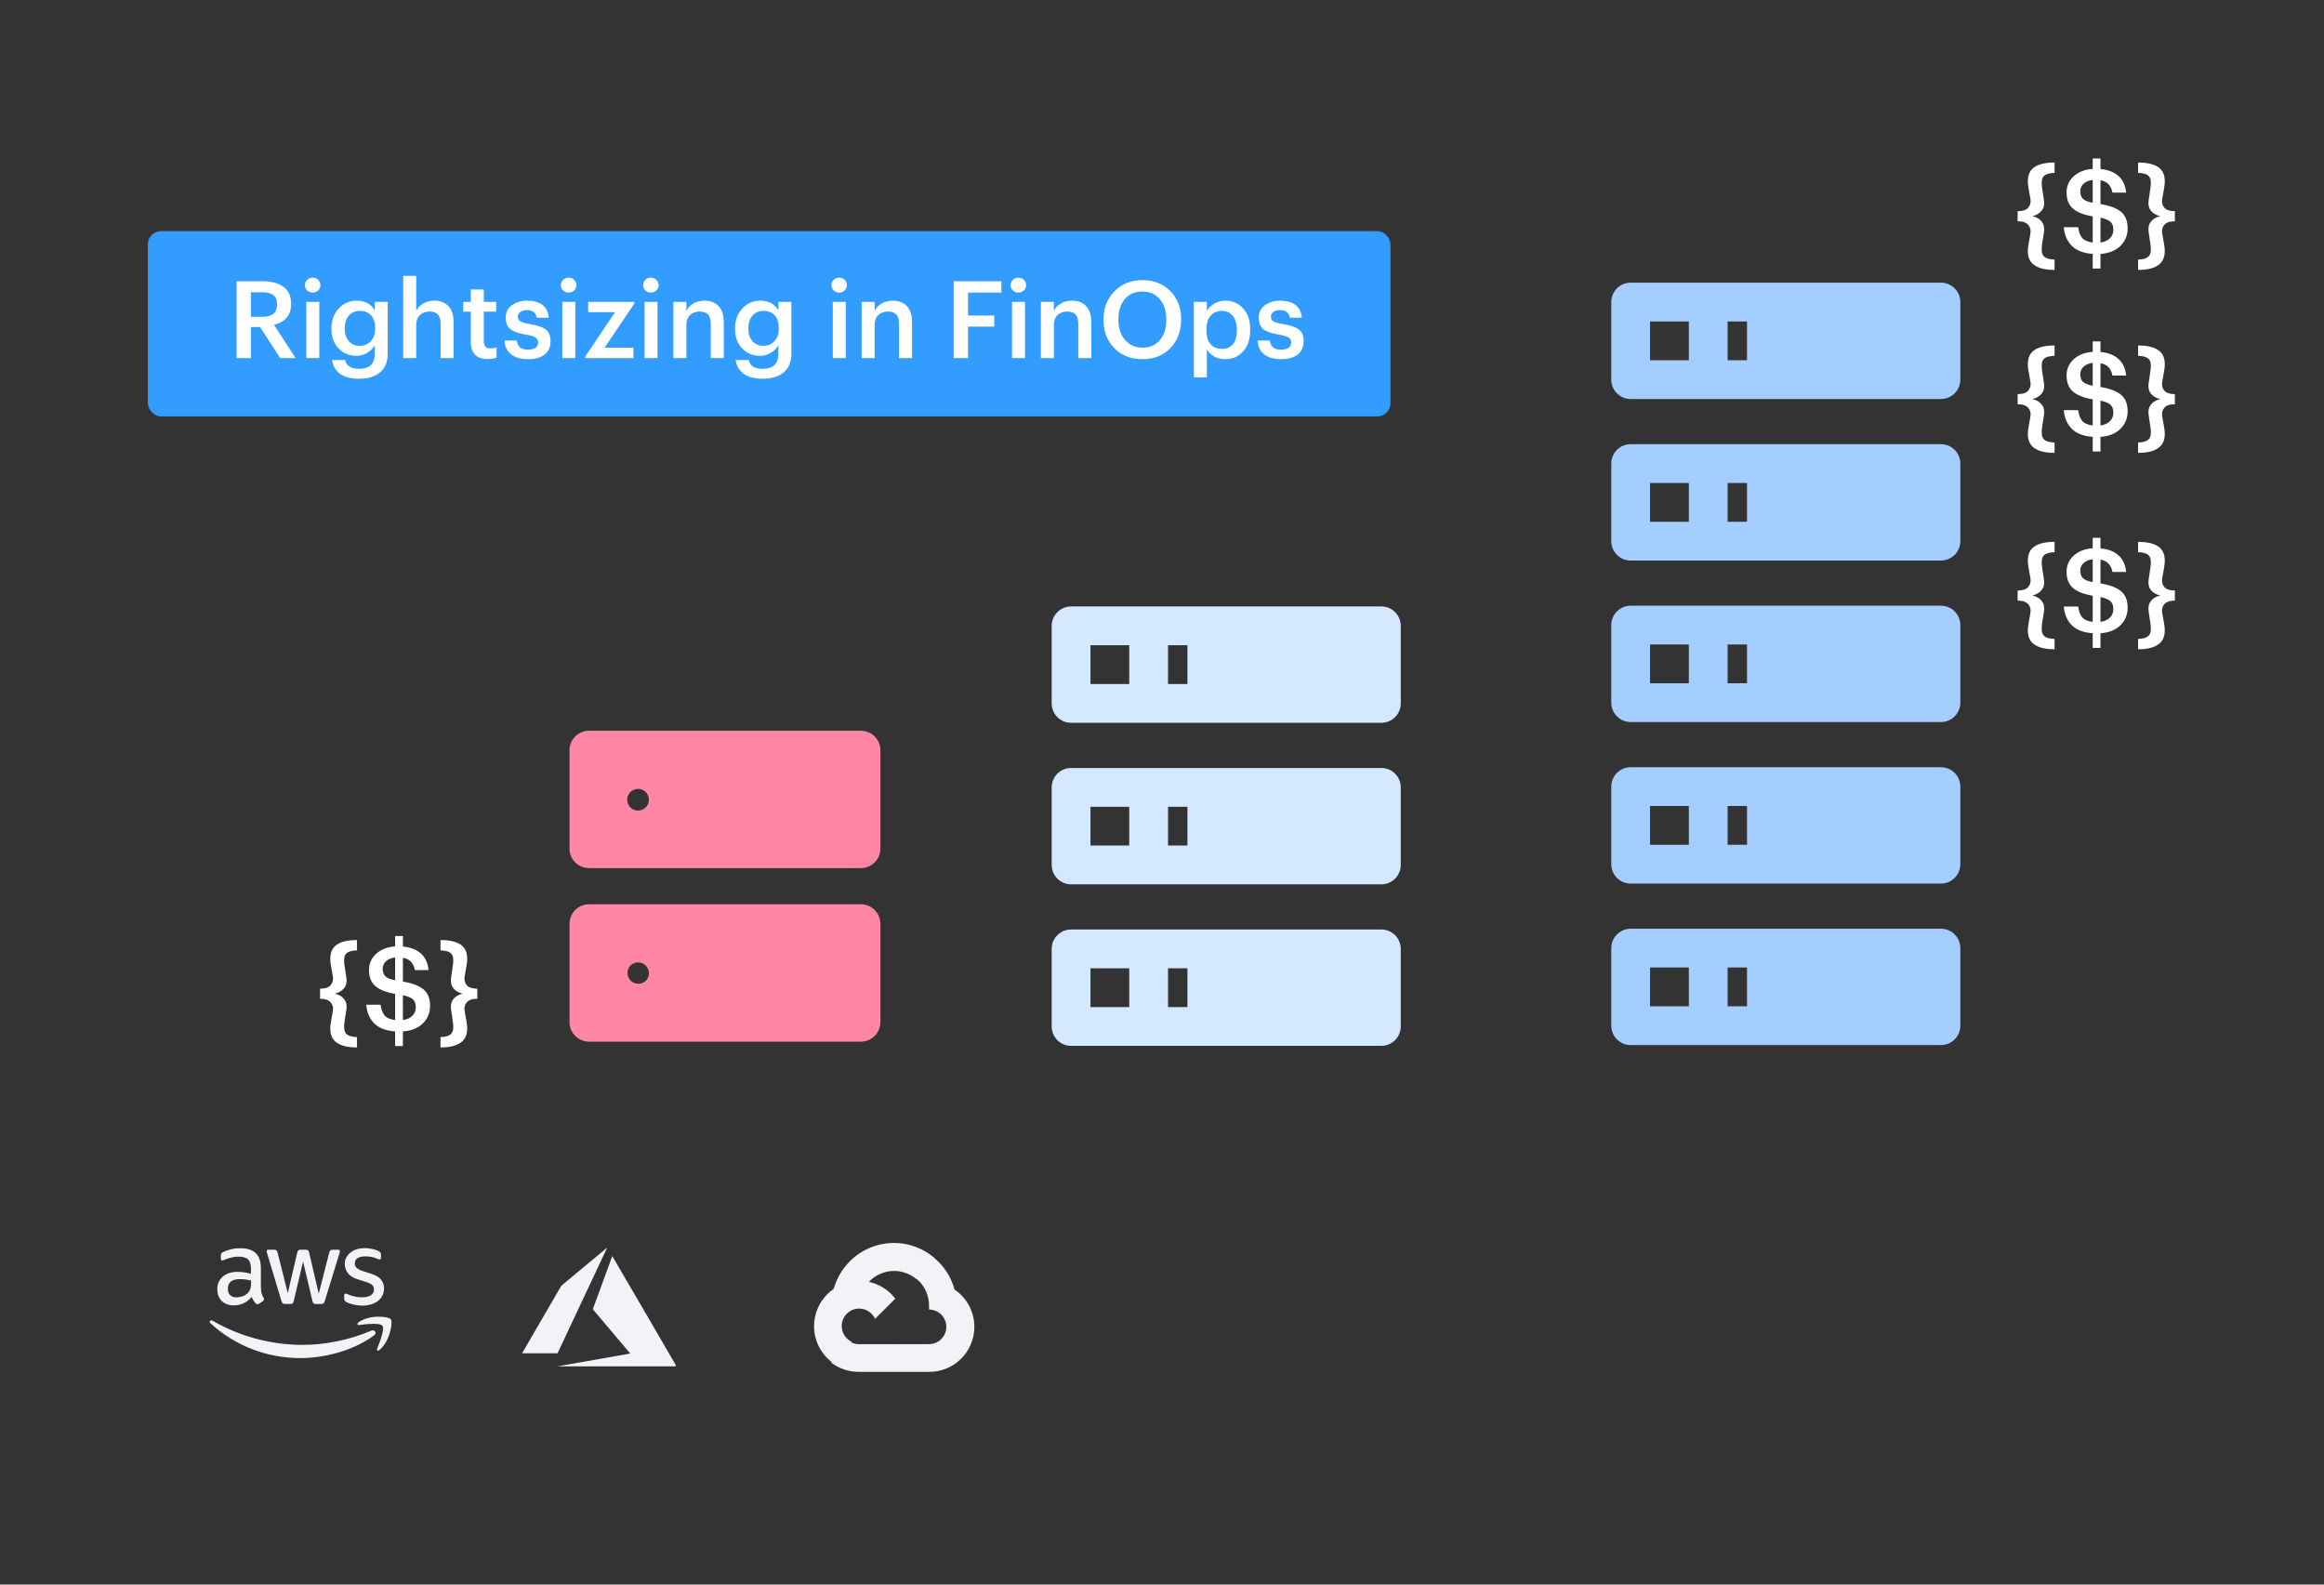
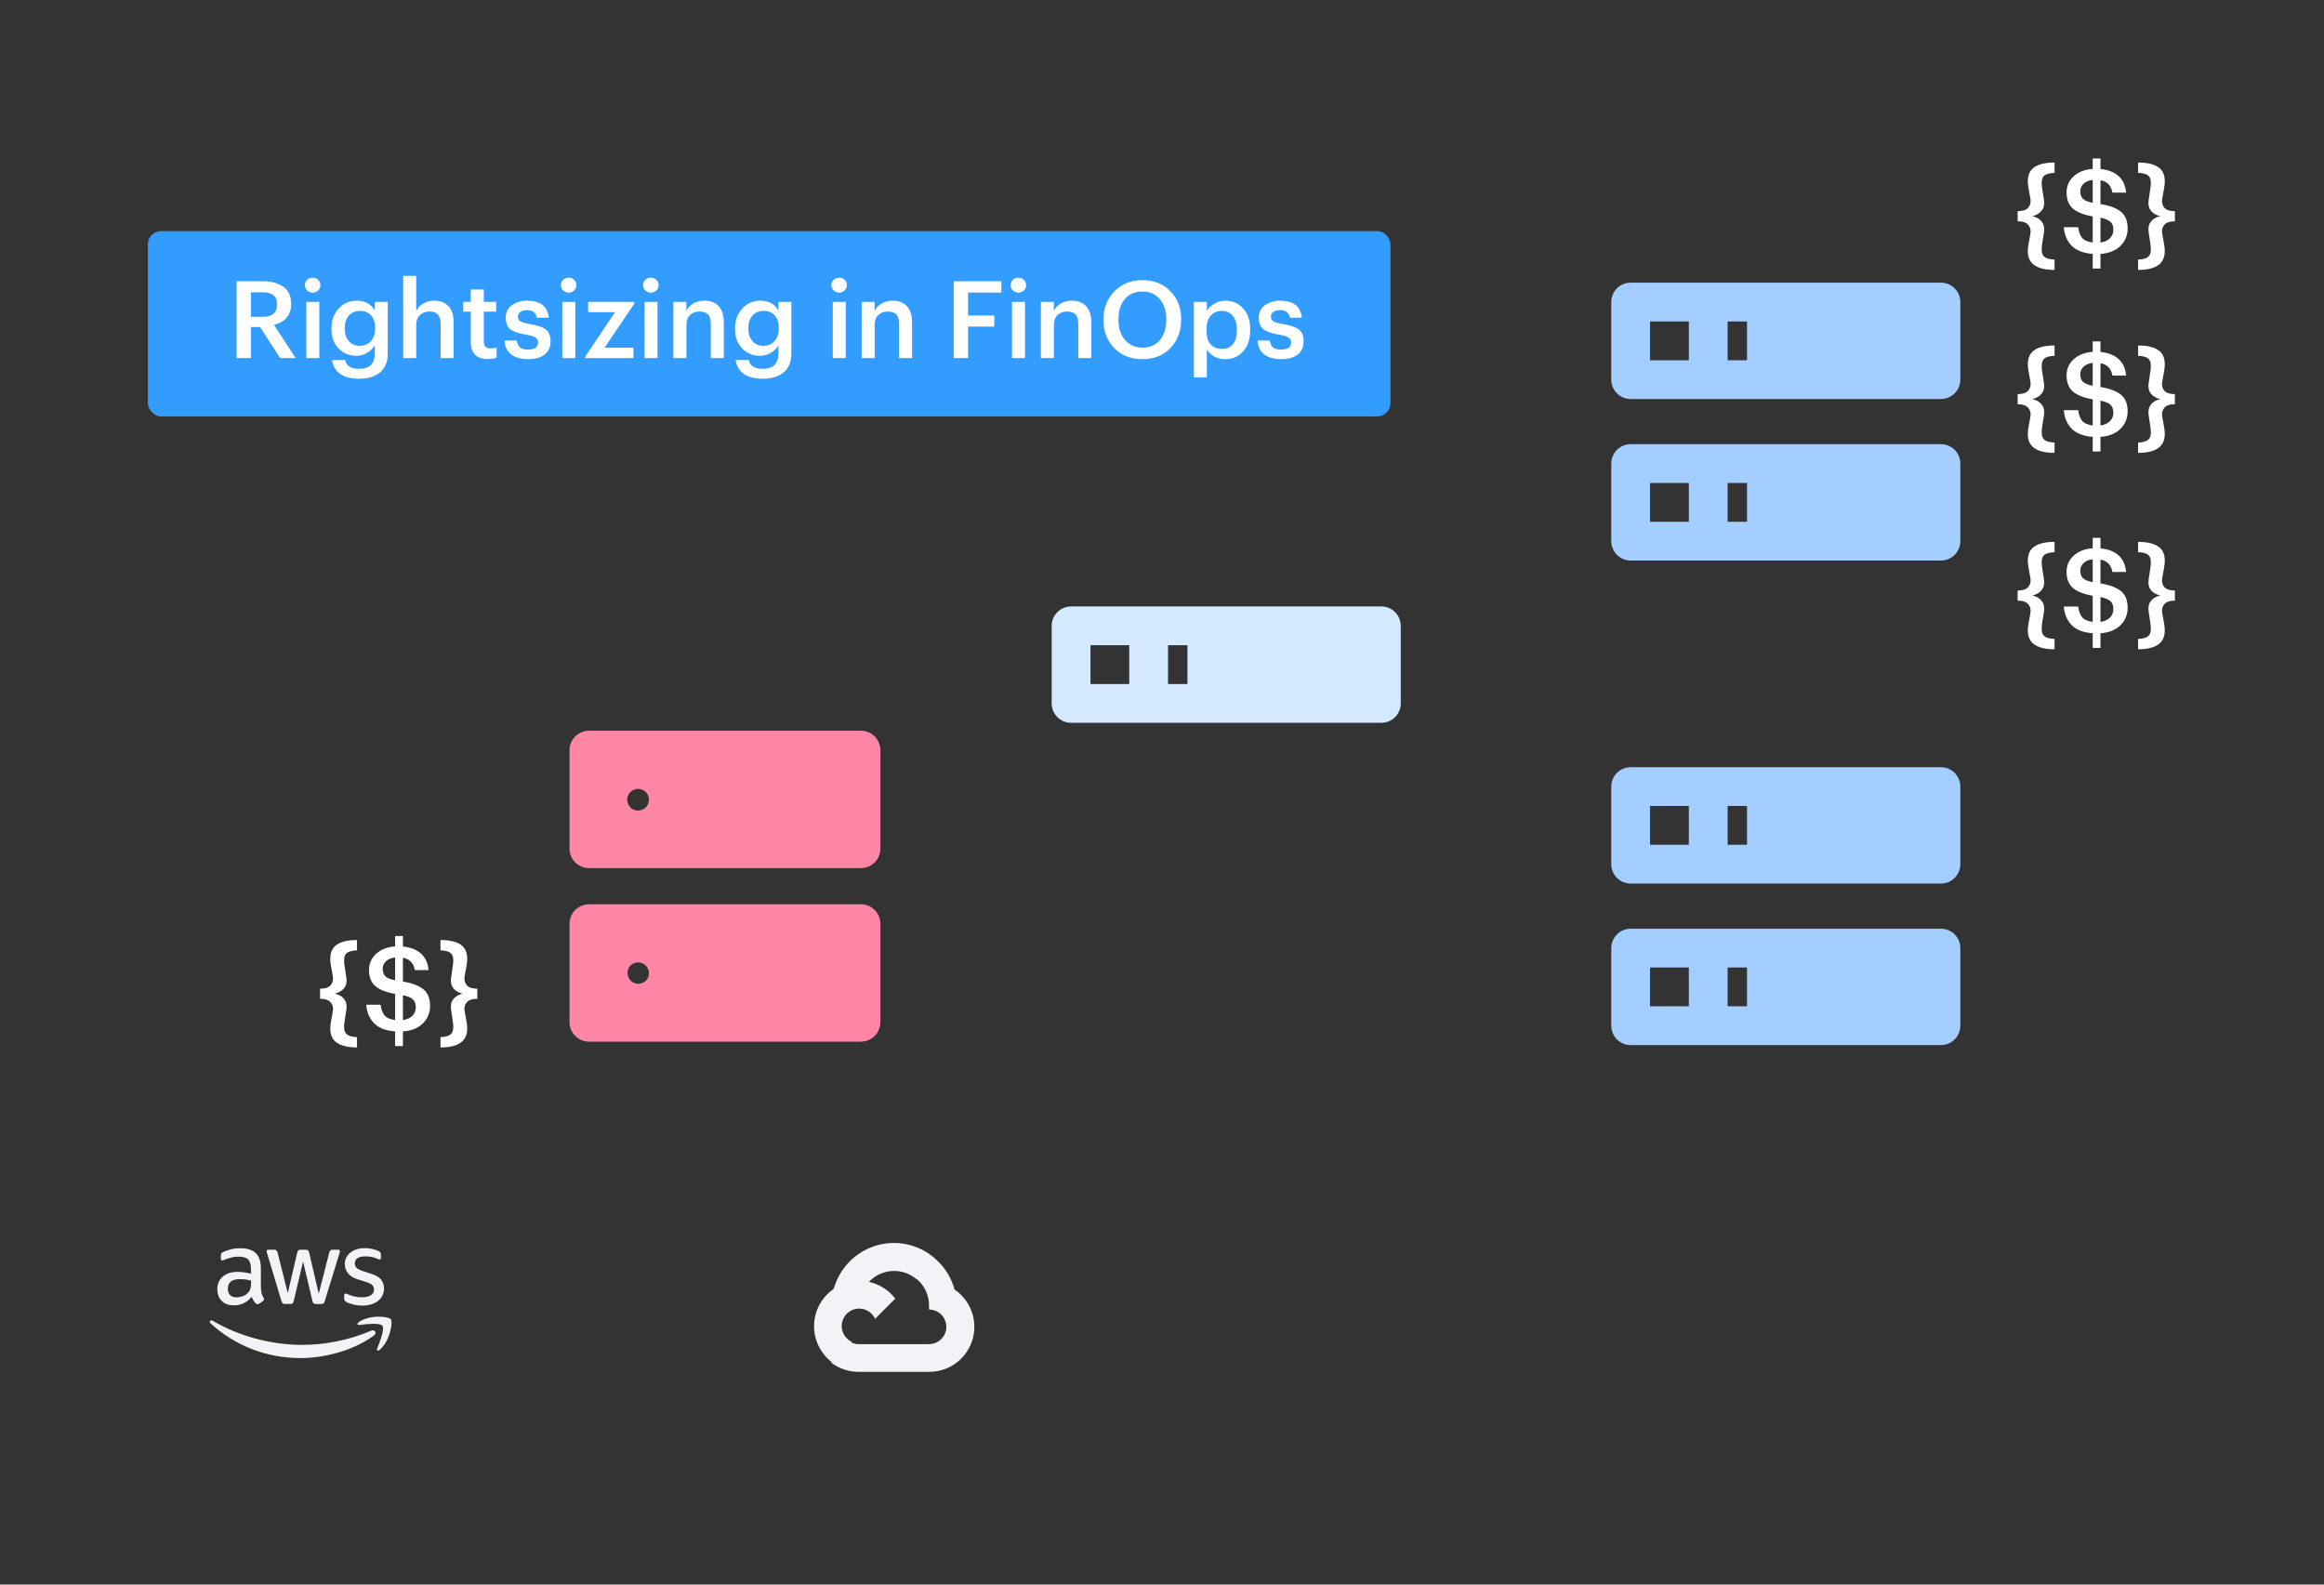
<svg xmlns="http://www.w3.org/2000/svg" width="440" height="300" viewBox="0 0 440 300" fill="none">
  <rect x="0" y="0" width="440" height="300" fill="#333333" stroke="none" />
  <path fill-rule="evenodd" clip-rule="evenodd" d="M111.52 171.201C110.54 171.201 109.6 171.59 108.907 172.283C108.214 172.976 107.824 173.916 107.824 174.897V193.513C107.824 195.556 109.478 197.209 111.52 197.209H162.99C163.475 197.209 163.956 197.114 164.404 196.928C164.853 196.742 165.26 196.47 165.603 196.127C165.947 195.784 166.219 195.376 166.404 194.928C166.59 194.479 166.686 193.999 166.686 193.513V174.897C166.686 174.411 166.59 173.931 166.404 173.482C166.219 173.034 165.947 172.626 165.603 172.283C165.26 171.94 164.853 171.668 164.404 171.482C163.956 171.296 163.475 171.201 162.99 171.201H111.52ZM122.381 185.574C122.722 185.166 122.891 184.642 122.854 184.112C122.816 183.581 122.575 183.086 122.18 182.731C121.785 182.375 121.267 182.186 120.736 182.204C120.204 182.223 119.701 182.446 119.331 182.828L119.304 182.858C118.952 183.264 118.775 183.792 118.808 184.328C118.841 184.864 119.084 185.366 119.483 185.726C119.882 186.085 120.406 186.274 120.942 186.252C121.479 186.23 121.986 185.998 122.353 185.607L122.381 185.574ZM111.52 138.348C110.54 138.348 109.6 138.737 108.907 139.43C108.214 140.123 107.824 141.063 107.824 142.044V160.66C107.824 162.703 109.478 164.356 111.52 164.356H162.99C163.475 164.356 163.956 164.261 164.404 164.075C164.853 163.889 165.26 163.617 165.603 163.274C165.947 162.931 166.219 162.523 166.404 162.075C166.59 161.626 166.686 161.146 166.686 160.66V142.044C166.686 141.558 166.59 141.078 166.404 140.629C166.219 140.181 165.947 139.773 165.603 139.43C165.26 139.087 164.853 138.815 164.404 138.629C163.956 138.443 163.475 138.348 162.99 138.348H111.52ZM122.381 152.721C122.722 152.313 122.891 151.789 122.854 151.259C122.816 150.728 122.575 150.233 122.18 149.878C121.785 149.522 121.267 149.333 120.736 149.351C120.204 149.37 119.701 149.593 119.331 149.975L119.304 150.005C119.116 150.204 118.971 150.439 118.876 150.695C118.78 150.951 118.737 151.223 118.748 151.496C118.759 151.769 118.825 152.037 118.941 152.285C119.058 152.532 119.222 152.754 119.425 152.937C119.628 153.12 119.866 153.26 120.124 153.35C120.382 153.44 120.655 153.478 120.928 153.461C121.2 153.444 121.467 153.372 121.712 153.251C121.957 153.13 122.175 152.96 122.353 152.754L122.381 152.721Z" fill="#FF87A5" />
-   <path d="M202.786 175.975H261.532C262.506 175.975 263.44 176.361 264.129 177.05C264.817 177.739 265.204 178.672 265.204 179.646V194.333C265.204 195.307 264.817 196.241 264.129 196.929C263.44 197.618 262.506 198.005 261.532 198.005H202.786C201.812 198.005 200.878 197.618 200.19 196.929C199.501 196.241 199.114 195.307 199.114 194.333V179.646C199.114 178.672 199.501 177.739 200.19 177.05C200.878 176.361 201.812 175.975 202.786 175.975ZM221.144 190.661H224.816V183.318H221.144V190.661ZM206.458 183.318V190.661H213.801V183.318H206.458Z" fill="#D4E8FF" />
-   <path d="M202.786 145.396H261.532C262.506 145.396 263.44 145.783 264.129 146.472C264.817 147.16 265.204 148.094 265.204 149.068V163.755C265.204 164.729 264.817 165.662 264.129 166.351C263.44 167.04 262.506 167.426 261.532 167.426H202.786C201.812 167.426 200.878 167.04 200.19 166.351C199.501 165.662 199.114 164.729 199.114 163.755V149.068C199.114 148.094 199.501 147.16 200.19 146.472C200.878 145.783 201.812 145.396 202.786 145.396ZM221.144 160.083H224.816V152.74H221.144V160.083ZM206.458 152.74V160.083H213.801V152.74H206.458Z" fill="#D4E8FF" />
  <path d="M202.786 114.816H261.532C262.506 114.816 263.44 115.203 264.129 115.892C264.817 116.58 265.204 117.514 265.204 118.488V133.175C265.204 134.148 264.817 135.082 264.129 135.771C263.44 136.46 262.506 136.846 261.532 136.846H202.786C201.812 136.846 200.878 136.46 200.19 135.771C199.501 135.082 199.114 134.148 199.114 133.175V118.488C199.114 117.514 199.501 116.58 200.19 115.892C200.878 115.203 201.812 114.816 202.786 114.816ZM221.144 129.503H224.816V122.16H221.144V129.503ZM206.458 122.16V129.503H213.801V122.16H206.458Z" fill="#D4E8FF" />
  <path d="M308.731 175.83H367.478C368.451 175.83 369.385 176.217 370.074 176.905C370.763 177.594 371.149 178.528 371.149 179.502V194.188C371.149 195.162 370.763 196.096 370.074 196.785C369.385 197.473 368.451 197.86 367.478 197.86H308.731C307.757 197.86 306.824 197.473 306.135 196.785C305.446 196.096 305.06 195.162 305.06 194.188V179.502C305.06 178.528 305.446 177.594 306.135 176.905C306.824 176.217 307.757 175.83 308.731 175.83ZM327.09 190.517H330.761V183.173H327.09V190.517ZM312.403 183.173V190.517H319.746V183.173H312.403Z" fill="#A4CEFF" />
  <path d="M308.731 145.252H367.478C368.451 145.252 369.385 145.639 370.074 146.327C370.763 147.016 371.149 147.95 371.149 148.924V163.61C371.149 164.584 370.763 165.518 370.074 166.206C369.385 166.895 368.451 167.282 367.478 167.282H308.731C307.757 167.282 306.824 166.895 306.135 166.206C305.446 165.518 305.06 164.584 305.06 163.61V148.924C305.06 147.95 305.446 147.016 306.135 146.327C306.824 145.639 307.757 145.252 308.731 145.252ZM327.09 159.939H330.761V152.595H327.09V159.939ZM312.403 152.595V159.939H319.746V152.595H312.403Z" fill="#A4CEFF" />
-   <path d="M308.731 114.674H367.478C368.451 114.674 369.385 115.061 370.074 115.749C370.763 116.438 371.149 117.372 371.149 118.345V133.032C371.149 134.006 370.763 134.94 370.074 135.628C369.385 136.317 368.451 136.704 367.478 136.704H308.731C307.757 136.704 306.824 136.317 306.135 135.628C305.446 134.94 305.06 134.006 305.06 133.032V118.345C305.06 117.372 305.446 116.438 306.135 115.749C306.824 115.061 307.757 114.674 308.731 114.674ZM327.09 129.36H330.761V122.017H327.09V129.36ZM312.403 122.017V129.36H319.746V122.017H312.403Z" fill="#A4CEFF" />
  <path d="M308.731 84.094H367.478C368.451 84.094 369.385 84.481 370.074 85.169C370.763 85.858 371.149 86.792 371.149 87.765V102.452C371.149 103.426 370.763 104.36 370.074 105.048C369.385 105.737 368.451 106.124 367.478 106.124H308.731C307.757 106.124 306.824 105.737 306.135 105.048C305.446 104.36 305.06 103.426 305.06 102.452V87.765C305.06 86.792 305.446 85.858 306.135 85.169C306.824 84.481 307.757 84.094 308.731 84.094ZM327.09 98.78H330.761V91.437H327.09V98.78ZM312.403 91.437V98.78H319.746V91.437H312.403Z" fill="#A4CEFF" />
  <path d="M308.731 53.516H367.478C368.451 53.516 369.385 53.903 370.074 54.591C370.763 55.28 371.149 56.214 371.149 57.187V71.874C371.149 72.848 370.763 73.782 370.074 74.47C369.385 75.159 368.451 75.546 367.478 75.546H308.731C307.757 75.546 306.824 75.159 306.135 74.47C305.446 73.782 305.06 72.848 305.06 71.874V57.187C305.06 56.214 305.446 55.28 306.135 54.591C306.824 53.903 307.757 53.516 308.731 53.516ZM327.09 68.202H330.761V60.859H327.09V68.202ZM312.403 60.859V68.202H319.746V60.859H312.403Z" fill="#A4CEFF" />
  <g clip-path="url(#clip0_7429_2229)">
    <path d="M49.415 243.861C49.415 244.289 49.461 244.636 49.541 244.891C49.633 245.146 49.747 245.424 49.907 245.725C49.964 245.817 49.987 245.91 49.987 245.991C49.987 246.107 49.919 246.222 49.77 246.338L49.049 246.824C48.946 246.894 48.843 246.929 48.751 246.929C48.637 246.929 48.522 246.871 48.408 246.766C48.248 246.593 48.11 246.408 47.996 246.222C47.882 246.026 47.767 245.806 47.641 245.539C46.748 246.604 45.627 247.137 44.276 247.137C43.315 247.137 42.548 246.859 41.987 246.303C41.427 245.748 41.141 245.007 41.141 244.081C41.141 243.097 41.484 242.298 42.182 241.696C42.88 241.094 43.807 240.793 44.986 240.793C45.375 240.793 45.776 240.827 46.199 240.885C46.623 240.943 47.057 241.036 47.515 241.14V240.295C47.515 239.415 47.332 238.801 46.977 238.443C46.611 238.084 45.993 237.91 45.112 237.91C44.711 237.91 44.299 237.956 43.876 238.061C43.452 238.165 43.04 238.292 42.64 238.454C42.457 238.535 42.319 238.581 42.239 238.605C42.159 238.628 42.102 238.639 42.056 238.639C41.896 238.639 41.816 238.524 41.816 238.28V237.713C41.816 237.528 41.839 237.389 41.896 237.308C41.953 237.227 42.056 237.146 42.216 237.065C42.617 236.856 43.098 236.683 43.658 236.544C44.219 236.393 44.814 236.324 45.444 236.324C46.806 236.324 47.801 236.637 48.442 237.262C49.072 237.887 49.392 238.836 49.392 240.11V243.861H49.415ZM44.769 245.62C45.146 245.62 45.535 245.551 45.947 245.412C46.359 245.273 46.726 245.018 47.035 244.671C47.218 244.451 47.355 244.208 47.424 243.93C47.492 243.652 47.538 243.317 47.538 242.923V242.437C47.206 242.356 46.852 242.286 46.485 242.24C46.119 242.194 45.764 242.17 45.41 242.17C44.643 242.17 44.082 242.321 43.704 242.633C43.327 242.946 43.143 243.386 43.143 243.965C43.143 244.509 43.281 244.914 43.567 245.192C43.842 245.481 44.242 245.62 44.769 245.62ZM53.959 246.871C53.753 246.871 53.615 246.836 53.524 246.755C53.432 246.685 53.352 246.523 53.283 246.303L50.594 237.354C50.525 237.123 50.491 236.972 50.491 236.891C50.491 236.706 50.582 236.602 50.766 236.602H51.887C52.105 236.602 52.253 236.637 52.334 236.718C52.425 236.787 52.494 236.949 52.562 237.169L54.485 244.833L56.27 237.169C56.328 236.938 56.396 236.787 56.488 236.718C56.579 236.648 56.74 236.602 56.946 236.602H57.861C58.079 236.602 58.227 236.637 58.319 236.718C58.411 236.787 58.491 236.949 58.536 237.169L60.345 244.926L62.325 237.169C62.393 236.938 62.473 236.787 62.553 236.718C62.645 236.648 62.794 236.602 63 236.602H64.064C64.247 236.602 64.35 236.694 64.35 236.891C64.35 236.949 64.339 237.007 64.327 237.076C64.316 237.146 64.293 237.239 64.247 237.366L61.489 246.315C61.42 246.547 61.34 246.697 61.249 246.766C61.157 246.836 61.008 246.882 60.814 246.882H59.83C59.612 246.882 59.464 246.848 59.372 246.766C59.28 246.685 59.2 246.535 59.154 246.303L57.38 238.836L55.618 246.292C55.561 246.523 55.492 246.674 55.401 246.755C55.309 246.836 55.149 246.871 54.943 246.871H53.959ZM68.665 247.183C68.07 247.183 67.475 247.114 66.903 246.975C66.33 246.836 65.884 246.685 65.586 246.512C65.403 246.408 65.277 246.292 65.232 246.188C65.186 246.083 65.163 245.968 65.163 245.863V245.273C65.163 245.03 65.254 244.914 65.426 244.914C65.495 244.914 65.563 244.926 65.632 244.949C65.701 244.972 65.804 245.018 65.918 245.065C66.307 245.238 66.731 245.377 67.177 245.47C67.635 245.562 68.081 245.609 68.539 245.609C69.26 245.609 69.821 245.481 70.21 245.227C70.599 244.972 70.805 244.602 70.805 244.127C70.805 243.803 70.702 243.536 70.496 243.317C70.29 243.097 69.901 242.9 69.34 242.715L67.681 242.194C66.845 241.927 66.227 241.534 65.85 241.013C65.472 240.503 65.277 239.936 65.277 239.334C65.277 238.848 65.38 238.419 65.586 238.049C65.792 237.678 66.067 237.354 66.41 237.1C66.754 236.833 67.143 236.637 67.601 236.498C68.058 236.359 68.539 236.301 69.043 236.301C69.294 236.301 69.558 236.312 69.809 236.347C70.073 236.382 70.313 236.428 70.553 236.474C70.782 236.532 71 236.59 71.206 236.66C71.412 236.729 71.572 236.799 71.686 236.868C71.847 236.961 71.961 237.053 72.03 237.157C72.098 237.25 72.133 237.377 72.133 237.54V238.084C72.133 238.327 72.041 238.454 71.869 238.454C71.778 238.454 71.629 238.408 71.434 238.315C70.782 238.014 70.05 237.864 69.237 237.864C68.585 237.864 68.07 237.968 67.715 238.188C67.36 238.408 67.177 238.744 67.177 239.218C67.177 239.542 67.292 239.82 67.52 240.04C67.749 240.26 68.173 240.48 68.779 240.677L70.404 241.198C71.228 241.464 71.824 241.835 72.178 242.309C72.533 242.784 72.705 243.328 72.705 243.93C72.705 244.428 72.602 244.879 72.407 245.273C72.201 245.667 71.927 246.014 71.572 246.292C71.217 246.581 70.794 246.79 70.302 246.94C69.787 247.102 69.249 247.183 68.665 247.183Z" fill="#F2F3F7" />
    <path fill-rule="evenodd" clip-rule="evenodd" d="M70.828 252.812C67.063 255.625 61.592 257.118 56.888 257.118C50.296 257.118 44.356 254.653 39.87 250.554C39.515 250.23 39.836 249.79 40.259 250.045C45.112 252.893 51.097 254.618 57.289 254.618C61.466 254.618 66.055 253.738 70.279 251.932C70.908 251.642 71.446 252.349 70.828 252.812Z" fill="#F2F3F7" />
    <path fill-rule="evenodd" clip-rule="evenodd" d="M72.395 251.005C71.915 250.38 69.214 250.704 67.989 250.855C67.623 250.901 67.566 250.577 67.898 250.334C70.049 248.806 73.586 249.245 73.998 249.755C74.41 250.276 73.883 253.853 71.869 255.567C71.56 255.833 71.262 255.694 71.4 255.347C71.858 254.2 72.876 251.619 72.395 251.005Z" fill="#F2F3F7" />
  </g>
  <g clip-path="url(#clip1_7429_2229)">
-     <path d="M112.373 257.483C116.129 256.824 119.231 256.279 119.266 256.272L119.331 256.258L115.785 252.073C113.835 249.771 112.239 247.878 112.239 247.868C112.239 247.847 115.901 237.841 115.921 237.806C115.928 237.794 118.42 242.063 121.962 248.154C125.277 253.857 128.011 258.558 128.036 258.602L128.082 258.683L116.813 258.681L105.544 258.68L112.373 257.483ZM98.849 256.206C98.849 256.2 100.519 253.322 102.562 249.81L106.274 243.425L110.601 239.822C112.981 237.84 114.935 236.216 114.943 236.213C114.95 236.21 114.919 236.288 114.873 236.387C114.827 236.485 112.713 240.985 110.175 246.387L105.56 256.209L102.204 256.213C100.359 256.215 98.849 256.212 98.849 256.206Z" fill="#F2F3F7" />
-   </g>
+     </g>
  <path d="M173.398 242.101H174.322L176.958 239.444L177.087 238.315C172.182 233.95 164.695 234.421 160.365 239.367C159.162 240.739 158.29 242.374 157.813 244.143C158.107 244.022 158.432 244.002 158.738 244.088L164.009 243.211C164.009 243.211 164.277 242.763 164.417 242.79C166.761 240.194 170.707 239.891 173.416 242.101H173.398Z" fill="#F2F3F7" />
  <path d="M180.728 244.143C180.125 241.923 178.889 239.927 177.169 238.402L173.49 242.082C175.043 243.352 175.929 245.266 175.891 247.273V247.927C177.699 247.927 179.166 249.394 179.166 251.203C179.166 253.012 177.699 254.479 175.891 254.479H169.34L168.687 255.142V259.072L169.34 259.726H175.891C180.594 259.762 184.438 255.977 184.474 251.272C184.496 248.414 183.089 245.741 180.728 244.143Z" fill="#F2F3F7" />
  <path d="M162.64 259.727H169.302V254.486H162.64C162.165 254.486 161.697 254.385 161.264 254.191L160.329 254.477L157.644 257.098L157.41 258.017C158.915 259.136 160.752 259.736 162.64 259.727Z" fill="#F2F3F7" />
  <path d="M162.661 242.502C157.918 242.529 154.098 246.393 154.125 251.132C154.142 253.777 155.377 256.268 157.478 257.88L161.307 254.055C159.646 253.305 158.907 251.351 159.657 249.691C160.407 248.032 162.363 247.294 164.024 248.043C164.756 248.373 165.342 248.96 165.674 249.691L169.503 245.866C167.875 243.736 165.342 242.491 162.661 242.502Z" fill="#F2F3F7" />
  <rect x="28" y="43.756" width="235.253" height="35.08" rx="2.482" fill="#339CFF" />
  <path d="M44.796 67.795V53.24H49.682C51.351 53.24 52.674 53.593 53.651 54.299C54.628 55.004 55.117 56.076 55.117 57.515V57.596C55.117 59.646 54.038 60.948 51.88 61.505L55.972 67.795H53.041L49.234 61.912H47.504V67.795H44.796ZM47.504 59.978H49.682C51.527 59.978 52.45 59.205 52.45 57.657V57.576C52.45 56.775 52.213 56.205 51.738 55.866C51.276 55.513 50.591 55.337 49.682 55.337H47.504V59.978ZM57.993 67.795V57.148H60.456V67.795H57.993ZM60.232 54.991C59.947 55.262 59.601 55.398 59.194 55.398C58.787 55.398 58.441 55.262 58.156 54.991C57.871 54.719 57.728 54.387 57.728 53.993C57.728 53.586 57.871 53.247 58.156 52.975C58.441 52.704 58.787 52.568 59.194 52.568C59.601 52.568 59.947 52.704 60.232 52.975C60.517 53.247 60.659 53.586 60.659 53.993C60.659 54.387 60.517 54.719 60.232 54.991ZM67.998 71.703C66.41 71.703 65.195 71.384 64.354 70.747C63.512 70.109 63.017 69.247 62.868 68.161H65.351C65.568 69.274 66.444 69.831 67.977 69.831C69.959 69.831 70.949 68.874 70.949 66.96V65.393C70.637 65.936 70.162 66.404 69.524 66.797C68.9 67.177 68.215 67.367 67.468 67.367C66.111 67.367 64.985 66.899 64.089 65.963C63.194 65.026 62.746 63.805 62.746 62.299V62.156C62.746 60.663 63.2 59.422 64.109 58.431C65.019 57.427 66.159 56.925 67.529 56.925C69.104 56.925 70.244 57.542 70.949 58.777V57.148H73.412V67.001C73.399 68.534 72.91 69.702 71.947 70.502C70.997 71.303 69.68 71.703 67.998 71.703ZM68.079 65.474C68.948 65.474 69.653 65.183 70.196 64.599C70.752 64.015 71.031 63.221 71.031 62.217V62.075C71.031 61.071 70.773 60.283 70.257 59.713C69.742 59.143 69.043 58.858 68.16 58.858C67.265 58.858 66.559 59.157 66.043 59.754C65.528 60.351 65.27 61.138 65.27 62.115V62.278C65.27 63.242 65.534 64.015 66.064 64.599C66.593 65.183 67.265 65.474 68.079 65.474ZM76.34 67.795V52.222H78.803V58.838C79.075 58.282 79.509 57.827 80.106 57.474C80.703 57.108 81.415 56.925 82.243 56.925C83.37 56.925 84.259 57.271 84.91 57.963C85.561 58.641 85.887 59.686 85.887 61.098V67.795H83.424V61.322C83.424 60.521 83.254 59.931 82.915 59.551C82.576 59.171 82.04 58.981 81.307 58.981C80.574 58.981 79.97 59.205 79.495 59.652C79.034 60.087 78.803 60.711 78.803 61.525V67.795H76.34ZM92.348 67.978C91.303 67.978 90.503 67.707 89.946 67.164C89.403 66.621 89.132 65.841 89.132 64.823V59.001H87.707V57.148H89.132V54.807H91.595V57.148H93.936V59.001H91.595V64.599C91.595 65.508 92.002 65.963 92.816 65.963C93.291 65.963 93.692 65.895 94.017 65.759V67.713C93.543 67.89 92.986 67.978 92.348 67.978ZM99.982 67.999C98.612 67.999 97.54 67.693 96.766 67.082C95.993 66.472 95.579 65.603 95.524 64.477H97.845C97.913 65.047 98.11 65.474 98.435 65.759C98.761 66.044 99.27 66.187 99.962 66.187C101.238 66.187 101.876 65.732 101.876 64.823C101.876 64.402 101.699 64.09 101.346 63.886C101.007 63.669 100.423 63.493 99.596 63.357C98.171 63.127 97.173 62.78 96.603 62.319C96.033 61.844 95.748 61.111 95.748 60.12C95.748 59.116 96.142 58.336 96.929 57.779C97.716 57.21 98.652 56.925 99.738 56.925C102.289 56.925 103.68 57.997 103.911 60.141H101.631C101.523 59.652 101.319 59.293 101.021 59.062C100.736 58.831 100.308 58.716 99.738 58.716C99.209 58.716 98.795 58.831 98.496 59.062C98.198 59.293 98.049 59.598 98.049 59.978C98.049 60.358 98.205 60.643 98.517 60.833C98.829 61.023 99.406 61.193 100.247 61.342C101.631 61.559 102.642 61.892 103.28 62.339C103.918 62.787 104.237 63.54 104.237 64.599C104.237 65.685 103.864 66.526 103.117 67.123C102.384 67.707 101.339 67.999 99.982 67.999ZM106.459 67.795V57.148H108.922V67.795H106.459ZM108.698 54.991C108.413 55.262 108.067 55.398 107.66 55.398C107.252 55.398 106.906 55.262 106.621 54.991C106.336 54.719 106.194 54.387 106.194 53.993C106.194 53.586 106.336 53.247 106.621 52.975C106.906 52.704 107.252 52.568 107.66 52.568C108.067 52.568 108.413 52.704 108.698 52.975C108.983 53.247 109.125 53.586 109.125 53.993C109.125 54.387 108.983 54.719 108.698 54.991ZM110.804 67.795V67.51L116.443 59.103H111.354V57.148H120.087V57.495L114.469 65.82H119.924V67.795H110.804ZM122.024 67.795V57.148H124.487V67.795H122.024ZM124.263 54.991C123.978 55.262 123.632 55.398 123.225 55.398C122.818 55.398 122.472 55.262 122.187 54.991C121.902 54.719 121.759 54.387 121.759 53.993C121.759 53.586 121.902 53.247 122.187 52.975C122.472 52.704 122.818 52.568 123.225 52.568C123.632 52.568 123.978 52.704 124.263 52.975C124.548 53.247 124.691 53.586 124.691 53.993C124.691 54.387 124.548 54.719 124.263 54.991ZM127.489 67.795V57.148H129.953V58.838C130.224 58.282 130.658 57.827 131.255 57.474C131.853 57.108 132.565 56.925 133.393 56.925C134.519 56.925 135.408 57.271 136.06 57.963C136.711 58.641 137.037 59.686 137.037 61.098V67.795H134.574V61.322C134.574 60.521 134.404 59.931 134.065 59.551C133.725 59.171 133.189 58.981 132.456 58.981C131.724 58.981 131.12 59.205 130.645 59.652C130.183 60.087 129.953 60.711 129.953 61.525V67.795H127.489ZM144.414 71.703C142.826 71.703 141.611 71.384 140.77 70.747C139.929 70.109 139.433 69.247 139.284 68.161H141.767C141.985 69.274 142.86 69.831 144.393 69.831C146.375 69.831 147.366 68.874 147.366 66.96V65.393C147.053 65.936 146.578 66.404 145.941 66.797C145.316 67.177 144.631 67.367 143.885 67.367C142.527 67.367 141.401 66.899 140.505 65.963C139.61 65.026 139.162 63.805 139.162 62.299V62.156C139.162 60.663 139.616 59.422 140.526 58.431C141.435 57.427 142.575 56.925 143.946 56.925C145.52 56.925 146.66 57.542 147.366 58.777V57.148H149.829V67.001C149.815 68.534 149.327 69.702 148.363 70.502C147.413 71.303 146.097 71.703 144.414 71.703ZM144.495 65.474C145.364 65.474 146.069 65.183 146.612 64.599C147.169 64.015 147.447 63.221 147.447 62.217V62.075C147.447 61.071 147.189 60.283 146.673 59.713C146.158 59.143 145.459 58.858 144.577 58.858C143.681 58.858 142.975 59.157 142.46 59.754C141.944 60.351 141.686 61.138 141.686 62.115V62.278C141.686 63.242 141.951 64.015 142.48 64.599C143.009 65.183 143.681 65.474 144.495 65.474ZM157.668 67.795V57.148H160.131V67.795H157.668ZM159.907 54.991C159.622 55.262 159.276 55.398 158.869 55.398C158.462 55.398 158.116 55.262 157.831 54.991C157.546 54.719 157.403 54.387 157.403 53.993C157.403 53.586 157.546 53.247 157.831 52.975C158.116 52.704 158.462 52.568 158.869 52.568C159.276 52.568 159.622 52.704 159.907 52.975C160.192 53.247 160.334 53.586 160.334 53.993C160.334 54.387 160.192 54.719 159.907 54.991ZM163.133 67.795V57.148H165.596V58.838C165.868 58.282 166.302 57.827 166.899 57.474C167.496 57.108 168.209 56.925 169.037 56.925C170.163 56.925 171.052 57.271 171.703 57.963C172.355 58.641 172.68 59.686 172.68 61.098V67.795H170.217V61.322C170.217 60.521 170.048 59.931 169.708 59.551C169.369 59.171 168.833 58.981 168.1 58.981C167.367 58.981 166.763 59.205 166.288 59.652C165.827 60.087 165.596 60.711 165.596 61.525V67.795H163.133ZM180.572 67.795V53.24H189.59V55.398H183.28V59.734H188.247V61.831H183.28V67.795H180.572ZM191.602 67.795V57.148H194.065V67.795H191.602ZM193.841 54.991C193.556 55.262 193.21 55.398 192.803 55.398C192.396 55.398 192.05 55.262 191.765 54.991C191.48 54.719 191.337 54.387 191.337 53.993C191.337 53.586 191.48 53.247 191.765 52.975C192.05 52.704 192.396 52.568 192.803 52.568C193.21 52.568 193.556 52.704 193.841 52.975C194.126 53.247 194.269 53.586 194.269 53.993C194.269 54.387 194.126 54.719 193.841 54.991ZM197.067 67.795V57.148H199.53V58.838C199.802 58.282 200.236 57.827 200.833 57.474C201.43 57.108 202.143 56.925 202.971 56.925C204.097 56.925 204.986 57.271 205.637 57.963C206.289 58.641 206.614 59.686 206.614 61.098V67.795H204.151V61.322C204.151 60.521 203.982 59.931 203.642 59.551C203.303 59.171 202.767 58.981 202.034 58.981C201.301 58.981 200.697 59.205 200.222 59.652C199.761 60.087 199.53 60.711 199.53 61.525V67.795H197.067ZM216.333 65.82C217.703 65.82 218.789 65.345 219.59 64.395C220.404 63.432 220.811 62.156 220.811 60.568V60.406C220.811 58.872 220.404 57.623 219.59 56.66C218.789 55.683 217.69 55.194 216.292 55.194C214.88 55.194 213.768 55.669 212.953 56.619C212.153 57.569 211.752 58.838 211.752 60.426V60.589C211.752 62.163 212.18 63.432 213.035 64.395C213.89 65.345 214.989 65.82 216.333 65.82ZM216.292 67.999C214.093 67.999 212.316 67.3 210.958 65.902C209.601 64.504 208.923 62.74 208.923 60.609V60.446C208.923 58.316 209.615 56.551 210.999 55.154C212.383 53.742 214.148 53.036 216.292 53.036C218.45 53.036 220.207 53.729 221.564 55.113C222.935 56.483 223.62 58.241 223.62 60.385V60.548C223.62 62.706 222.942 64.49 221.585 65.902C220.241 67.3 218.477 67.999 216.292 67.999ZM226.031 71.439V57.148H228.495V58.858C228.807 58.316 229.275 57.861 229.899 57.495C230.537 57.115 231.229 56.925 231.976 56.925C233.346 56.925 234.473 57.413 235.355 58.39C236.25 59.354 236.698 60.67 236.698 62.339V62.502C236.698 64.185 236.257 65.522 235.375 66.513C234.507 67.503 233.373 67.999 231.976 67.999C231.175 67.999 230.469 67.829 229.858 67.49C229.248 67.137 228.793 66.682 228.495 66.126V71.439H226.031ZM231.365 66.044C232.274 66.044 232.966 65.746 233.441 65.149C233.93 64.552 234.174 63.683 234.174 62.543V62.38C234.174 61.24 233.909 60.372 233.38 59.775C232.864 59.164 232.186 58.858 231.344 58.858C230.462 58.858 229.75 59.164 229.207 59.775C228.678 60.372 228.413 61.24 228.413 62.38V62.543C228.413 63.697 228.671 64.572 229.187 65.169C229.716 65.752 230.442 66.044 231.365 66.044ZM242.557 67.999C241.186 67.999 240.114 67.693 239.341 67.082C238.567 66.472 238.153 65.603 238.099 64.477H240.42C240.487 65.047 240.684 65.474 241.01 65.759C241.336 66.044 241.845 66.187 242.537 66.187C243.812 66.187 244.45 65.732 244.45 64.823C244.45 64.402 244.274 64.09 243.921 63.886C243.582 63.669 242.998 63.493 242.17 63.357C240.745 63.127 239.748 62.78 239.178 62.319C238.608 61.844 238.323 61.111 238.323 60.12C238.323 59.116 238.716 58.336 239.504 57.779C240.291 57.21 241.227 56.925 242.313 56.925C244.864 56.925 246.255 57.997 246.486 60.141H244.206C244.097 59.652 243.894 59.293 243.595 59.062C243.31 58.831 242.883 58.716 242.313 58.716C241.784 58.716 241.37 58.831 241.071 59.062C240.772 59.293 240.623 59.598 240.623 59.978C240.623 60.358 240.779 60.643 241.091 60.833C241.404 61.023 241.98 61.193 242.822 61.342C244.206 61.559 245.217 61.892 245.855 62.339C246.493 62.787 246.812 63.54 246.812 64.599C246.812 65.685 246.438 66.526 245.692 67.123C244.959 67.707 243.914 67.999 242.557 67.999Z" fill="white" />
  <path d="M404.797 51.104V49.148C405.808 49.118 406.489 48.899 406.841 48.488C407.207 48.093 407.31 47.367 407.149 46.312L406.797 43.916C406.68 43.14 406.819 42.495 407.215 41.982C407.61 41.454 408.204 41.103 408.995 40.927C408.204 40.736 407.61 40.385 407.215 39.872C406.819 39.359 406.68 38.714 406.797 37.937L407.149 35.519C407.31 34.479 407.207 33.761 406.841 33.365C406.489 32.97 405.808 32.757 404.797 32.728V30.771C406.717 30.771 408.094 31.145 408.929 31.892C409.765 32.64 410.036 33.856 409.743 35.541L409.369 37.652C409.252 38.311 409.384 38.868 409.765 39.322C410.146 39.762 410.812 39.982 411.765 39.982V41.894C410.812 41.894 410.146 42.121 409.765 42.575C409.384 43.015 409.252 43.565 409.369 44.224L409.743 46.334C410.036 47.99 409.757 49.199 408.907 49.961C408.072 50.723 406.702 51.104 404.797 51.104Z" fill="white" />
  <path d="M396.209 50.838V48.069C394.436 47.937 393.109 47.424 392.23 46.53C391.351 45.621 390.853 44.449 390.735 43.013H393.461C393.564 43.848 393.805 44.515 394.186 45.013C394.582 45.497 395.256 45.797 396.209 45.914V40.969C394.523 40.675 393.278 40.185 392.472 39.496C391.666 38.807 391.263 37.789 391.263 36.441C391.263 35.209 391.717 34.184 392.626 33.363C393.534 32.542 394.729 32.081 396.209 31.978V30H397.681V32C399.118 32.132 400.253 32.572 401.088 33.319C401.924 34.066 402.407 35.114 402.539 36.462H399.945C399.696 35.114 398.942 34.338 397.681 34.133V38.639C399.425 38.917 400.715 39.401 401.55 40.089C402.4 40.778 402.825 41.826 402.825 43.233C402.825 44.551 402.363 45.665 401.44 46.574C400.517 47.468 399.264 47.966 397.681 48.069V50.838H396.209ZM399.462 45.123C399.902 44.683 400.121 44.141 400.121 43.496C400.121 42.852 399.945 42.361 399.594 42.024C399.257 41.687 398.619 41.416 397.681 41.21V45.914C398.429 45.812 399.022 45.548 399.462 45.123ZM393.857 36.199C393.857 36.814 394.018 37.29 394.34 37.627C394.663 37.95 395.285 38.206 396.209 38.397V34.066C395.461 34.154 394.882 34.396 394.472 34.792C394.062 35.173 393.857 35.642 393.857 36.199Z" fill="white" />
  <path d="M388.988 51.104C387.083 51.104 385.706 50.723 384.856 49.961C384.02 49.199 383.749 47.99 384.042 46.334L384.416 44.224C384.533 43.565 384.394 43.015 383.998 42.575C383.617 42.121 382.951 41.894 381.998 41.894V39.982C382.951 39.982 383.617 39.762 383.998 39.322C384.394 38.868 384.533 38.311 384.416 37.652L384.042 35.541C383.749 33.856 384.02 32.64 384.856 31.892C385.691 31.145 387.068 30.771 388.988 30.771V32.728C387.977 32.757 387.288 32.97 386.922 33.365C386.57 33.761 386.468 34.479 386.614 35.519L386.988 37.937C387.105 38.714 386.958 39.359 386.548 39.872C386.152 40.385 385.566 40.736 384.79 40.927C385.581 41.103 386.174 41.454 386.57 41.982C386.966 42.495 387.105 43.14 386.988 43.916L386.614 46.312C386.468 47.367 386.57 48.093 386.922 48.488C387.288 48.899 387.977 49.118 388.988 49.148V51.104Z" fill="white" />
  <path d="M404.797 85.739V83.782C405.808 83.753 406.489 83.533 406.841 83.123C407.207 82.727 407.31 82.002 407.149 80.947L406.797 78.551C406.68 77.774 406.819 77.129 407.215 76.617C407.61 76.089 408.204 75.737 408.995 75.562C408.204 75.371 407.61 75.019 407.215 74.507C406.819 73.994 406.68 73.349 406.797 72.572L407.149 70.154C407.31 69.114 407.207 68.396 406.841 68C406.489 67.604 405.808 67.392 404.797 67.363V65.406C406.717 65.406 408.094 65.78 408.929 66.527C409.765 67.275 410.036 68.491 409.743 70.176L409.369 72.286C409.252 72.946 409.384 73.503 409.765 73.957C410.146 74.397 410.812 74.616 411.765 74.616V76.529C410.812 76.529 410.146 76.756 409.765 77.21C409.384 77.65 409.252 78.199 409.369 78.859L409.743 80.969C410.036 82.625 409.757 83.834 408.907 84.596C408.072 85.358 406.702 85.739 404.797 85.739Z" fill="white" />
  <path d="M396.209 85.475V82.705C394.436 82.573 393.109 82.061 392.23 81.167C391.351 80.258 390.853 79.086 390.735 77.65H393.461C393.564 78.485 393.805 79.152 394.186 79.65C394.582 80.133 395.256 80.434 396.209 80.551V75.605C394.523 75.312 393.278 74.821 392.472 74.133C391.666 73.444 391.263 72.425 391.263 71.077C391.263 69.846 391.717 68.82 392.626 68C393.534 67.179 394.729 66.718 396.209 66.615V64.637H397.681V66.637C399.118 66.769 400.253 67.209 401.088 67.956C401.924 68.703 402.407 69.751 402.539 71.099H399.945C399.696 69.751 398.942 68.974 397.681 68.769V73.275C399.425 73.554 400.715 74.037 401.55 74.726C402.4 75.415 402.825 76.463 402.825 77.869C402.825 79.188 402.363 80.302 401.44 81.21C400.517 82.104 399.264 82.603 397.681 82.705V85.475H396.209ZM399.462 79.76C399.902 79.32 400.121 78.778 400.121 78.133C400.121 77.488 399.945 76.998 399.594 76.66C399.257 76.323 398.619 76.052 397.681 75.847V80.551C398.429 80.448 399.022 80.185 399.462 79.76ZM393.857 70.835C393.857 71.451 394.018 71.927 394.34 72.264C394.663 72.587 395.285 72.843 396.209 73.034V68.703C395.461 68.791 394.882 69.033 394.472 69.429C394.062 69.81 393.857 70.279 393.857 70.835Z" fill="white" />
  <path d="M388.988 85.739C387.083 85.739 385.706 85.358 384.856 84.596C384.02 83.834 383.749 82.625 384.042 80.969L384.416 78.859C384.533 78.199 384.394 77.65 383.998 77.21C383.617 76.756 382.951 76.529 381.998 76.529V74.616C382.951 74.616 383.617 74.397 383.998 73.957C384.394 73.503 384.533 72.946 384.416 72.286L384.042 70.176C383.749 68.491 384.02 67.275 384.856 66.527C385.691 65.78 387.068 65.406 388.988 65.406V67.363C387.977 67.392 387.288 67.604 386.922 68C386.57 68.396 386.468 69.114 386.614 70.154L386.988 72.572C387.105 73.349 386.958 73.994 386.548 74.507C386.152 75.019 385.566 75.371 384.79 75.562C385.581 75.737 386.174 76.089 386.57 76.617C386.966 77.129 387.105 77.774 386.988 78.551L386.614 80.947C386.468 82.002 386.57 82.727 386.922 83.123C387.288 83.533 387.977 83.753 388.988 83.782V85.739Z" fill="white" />
  <path d="M404.797 122.922V120.966C405.808 120.937 406.489 120.717 406.841 120.307C407.207 119.911 407.31 119.186 407.149 118.131L406.797 115.735C406.68 114.958 406.819 114.313 407.215 113.8C407.61 113.273 408.204 112.921 408.995 112.745C408.204 112.555 407.61 112.203 407.215 111.69C406.819 111.177 406.68 110.532 406.797 109.756L407.149 107.338C407.31 106.297 407.207 105.579 406.841 105.184C406.489 104.788 405.808 104.575 404.797 104.546V102.59C406.717 102.59 408.094 102.964 408.929 103.711C409.765 104.458 410.036 105.675 409.743 107.36L409.369 109.47C409.252 110.129 409.384 110.686 409.765 111.141C410.146 111.58 410.812 111.8 411.765 111.8V113.712C410.812 113.712 410.146 113.939 409.765 114.394C409.384 114.833 409.252 115.383 409.369 116.042L409.743 118.153C410.036 119.808 409.757 121.017 408.907 121.779C408.072 122.541 406.702 122.922 404.797 122.922Z" fill="white" />
  <path d="M396.209 122.658V119.889C394.436 119.757 393.109 119.244 392.23 118.35C391.351 117.442 390.853 116.269 390.735 114.833H393.461C393.564 115.668 393.805 116.335 394.186 116.833C394.582 117.317 395.256 117.617 396.209 117.735V112.789C394.523 112.496 393.278 112.005 392.472 111.316C391.666 110.627 391.263 109.609 391.263 108.261C391.263 107.03 391.717 106.004 392.626 105.183C393.534 104.363 394.729 103.901 396.209 103.799V101.82H397.681V103.821C399.118 103.952 400.253 104.392 401.088 105.139C401.924 105.887 402.407 106.935 402.539 108.283H399.945C399.696 106.935 398.942 106.158 397.681 105.953V110.459C399.425 110.737 400.715 111.221 401.55 111.91C402.4 112.598 402.825 113.646 402.825 115.053C402.825 116.372 402.363 117.486 401.44 118.394C400.517 119.288 399.264 119.786 397.681 119.889V122.658H396.209ZM399.462 116.943C399.902 116.504 400.121 115.962 400.121 115.317C400.121 114.672 399.945 114.181 399.594 113.844C399.257 113.507 398.619 113.236 397.681 113.031V117.735C398.429 117.632 399.022 117.368 399.462 116.943ZM393.857 108.019C393.857 108.634 394.018 109.111 394.34 109.448C394.663 109.77 395.285 110.027 396.209 110.217V105.887C395.461 105.975 394.882 106.217 394.472 106.612C394.062 106.993 393.857 107.462 393.857 108.019Z" fill="white" />
  <path d="M388.988 122.922C387.083 122.922 385.706 122.541 384.856 121.779C384.02 121.017 383.749 119.808 384.042 118.153L384.416 116.042C384.533 115.383 384.394 114.833 383.998 114.394C383.617 113.939 382.951 113.712 381.998 113.712V111.8C382.951 111.8 383.617 111.58 383.998 111.141C384.394 110.686 384.533 110.129 384.416 109.47L384.042 107.36C383.749 105.675 384.02 104.458 384.856 103.711C385.691 102.964 387.068 102.59 388.988 102.59V104.546C387.977 104.575 387.288 104.788 386.922 105.184C386.57 105.579 386.468 106.297 386.614 107.338L386.988 109.756C387.105 110.532 386.958 111.177 386.548 111.69C386.152 112.203 385.566 112.555 384.79 112.745C385.581 112.921 386.174 113.273 386.57 113.8C386.966 114.313 387.105 114.958 386.988 115.735L386.614 118.131C386.468 119.186 386.57 119.911 386.922 120.307C387.288 120.717 387.977 120.937 388.988 120.966V122.922Z" fill="white" />
  <path d="M83.398 198.305V196.349C84.41 196.32 85.091 196.1 85.443 195.689C85.809 195.294 85.912 194.568 85.75 193.513L85.399 191.117C85.281 190.341 85.421 189.696 85.816 189.183C86.212 188.656 86.805 188.304 87.597 188.128C86.805 187.937 86.212 187.586 85.816 187.073C85.421 186.56 85.281 185.915 85.399 185.139L85.75 182.721C85.912 181.68 85.809 180.962 85.443 180.566C85.091 180.171 84.41 179.958 83.398 179.929V177.973C85.318 177.973 86.696 178.346 87.531 179.094C88.366 179.841 88.637 181.057 88.344 182.743L87.971 184.853C87.853 185.512 87.985 186.069 88.366 186.523C88.747 186.963 89.414 187.183 90.367 187.183V189.095C89.414 189.095 88.747 189.322 88.366 189.777C87.985 190.216 87.853 190.766 87.971 191.425L88.344 193.535C88.637 195.191 88.359 196.4 87.509 197.162C86.674 197.924 85.303 198.305 83.398 198.305Z" fill="white" />
  <path d="M74.809 198.041V195.272C73.036 195.14 71.71 194.627 70.831 193.733C69.951 192.824 69.453 191.652 69.336 190.216H72.062C72.164 191.051 72.406 191.718 72.787 192.216C73.183 192.7 73.857 193 74.809 193.118V188.172C73.124 187.879 71.878 187.388 71.073 186.699C70.266 186.01 69.864 184.992 69.864 183.644C69.864 182.413 70.318 181.387 71.226 180.566C72.135 179.746 73.329 179.284 74.809 179.181V177.203H76.282V179.203C77.718 179.335 78.854 179.775 79.689 180.522C80.524 181.27 81.008 182.317 81.14 183.666H78.546C78.297 182.317 77.542 181.541 76.282 181.336V185.842C78.026 186.12 79.315 186.604 80.151 187.292C81.001 187.981 81.426 189.029 81.426 190.436C81.426 191.755 80.964 192.868 80.041 193.777C79.118 194.671 77.865 195.169 76.282 195.272V198.041H74.809ZM78.062 192.326C78.502 191.887 78.722 191.344 78.722 190.7C78.722 190.055 78.546 189.564 78.194 189.227C77.857 188.89 77.22 188.619 76.282 188.414V193.118C77.029 193.015 77.623 192.751 78.062 192.326ZM72.457 183.402C72.457 184.017 72.618 184.494 72.941 184.831C73.263 185.153 73.886 185.409 74.809 185.6V181.27C74.062 181.358 73.483 181.599 73.073 181.995C72.662 182.376 72.457 182.845 72.457 183.402Z" fill="white" />
  <path d="M67.589 198.305C65.684 198.305 64.306 197.924 63.456 197.162C62.621 196.4 62.35 195.191 62.643 193.535L63.017 191.425C63.134 190.766 62.995 190.216 62.599 189.777C62.218 189.322 61.551 189.095 60.599 189.095V187.183C61.551 187.183 62.218 186.963 62.599 186.523C62.995 186.069 63.134 185.512 63.017 184.853L62.643 182.743C62.35 181.057 62.621 179.841 63.456 179.094C64.291 178.346 65.669 177.973 67.589 177.973V179.929C66.578 179.958 65.889 180.171 65.522 180.566C65.171 180.962 65.068 181.68 65.215 182.721L65.588 185.139C65.706 185.915 65.559 186.56 65.149 187.073C64.753 187.586 64.167 187.937 63.39 188.128C64.182 188.304 64.775 188.656 65.171 189.183C65.566 189.696 65.706 190.341 65.588 191.117L65.215 193.513C65.068 194.568 65.171 195.294 65.522 195.689C65.889 196.1 66.578 196.32 67.589 196.349V198.305Z" fill="white" />
  <defs>
    <clipPath id="clip0_7429_2229">
      <rect width="35.914" height="35.914" fill="white" transform="translate(39.526 229.568)" />
    </clipPath>
    <clipPath id="clip1_7429_2229">
      <rect width="29.081" height="22.618" fill="white" transform="translate(98.852 236.217)" />
    </clipPath>
  </defs>
</svg>